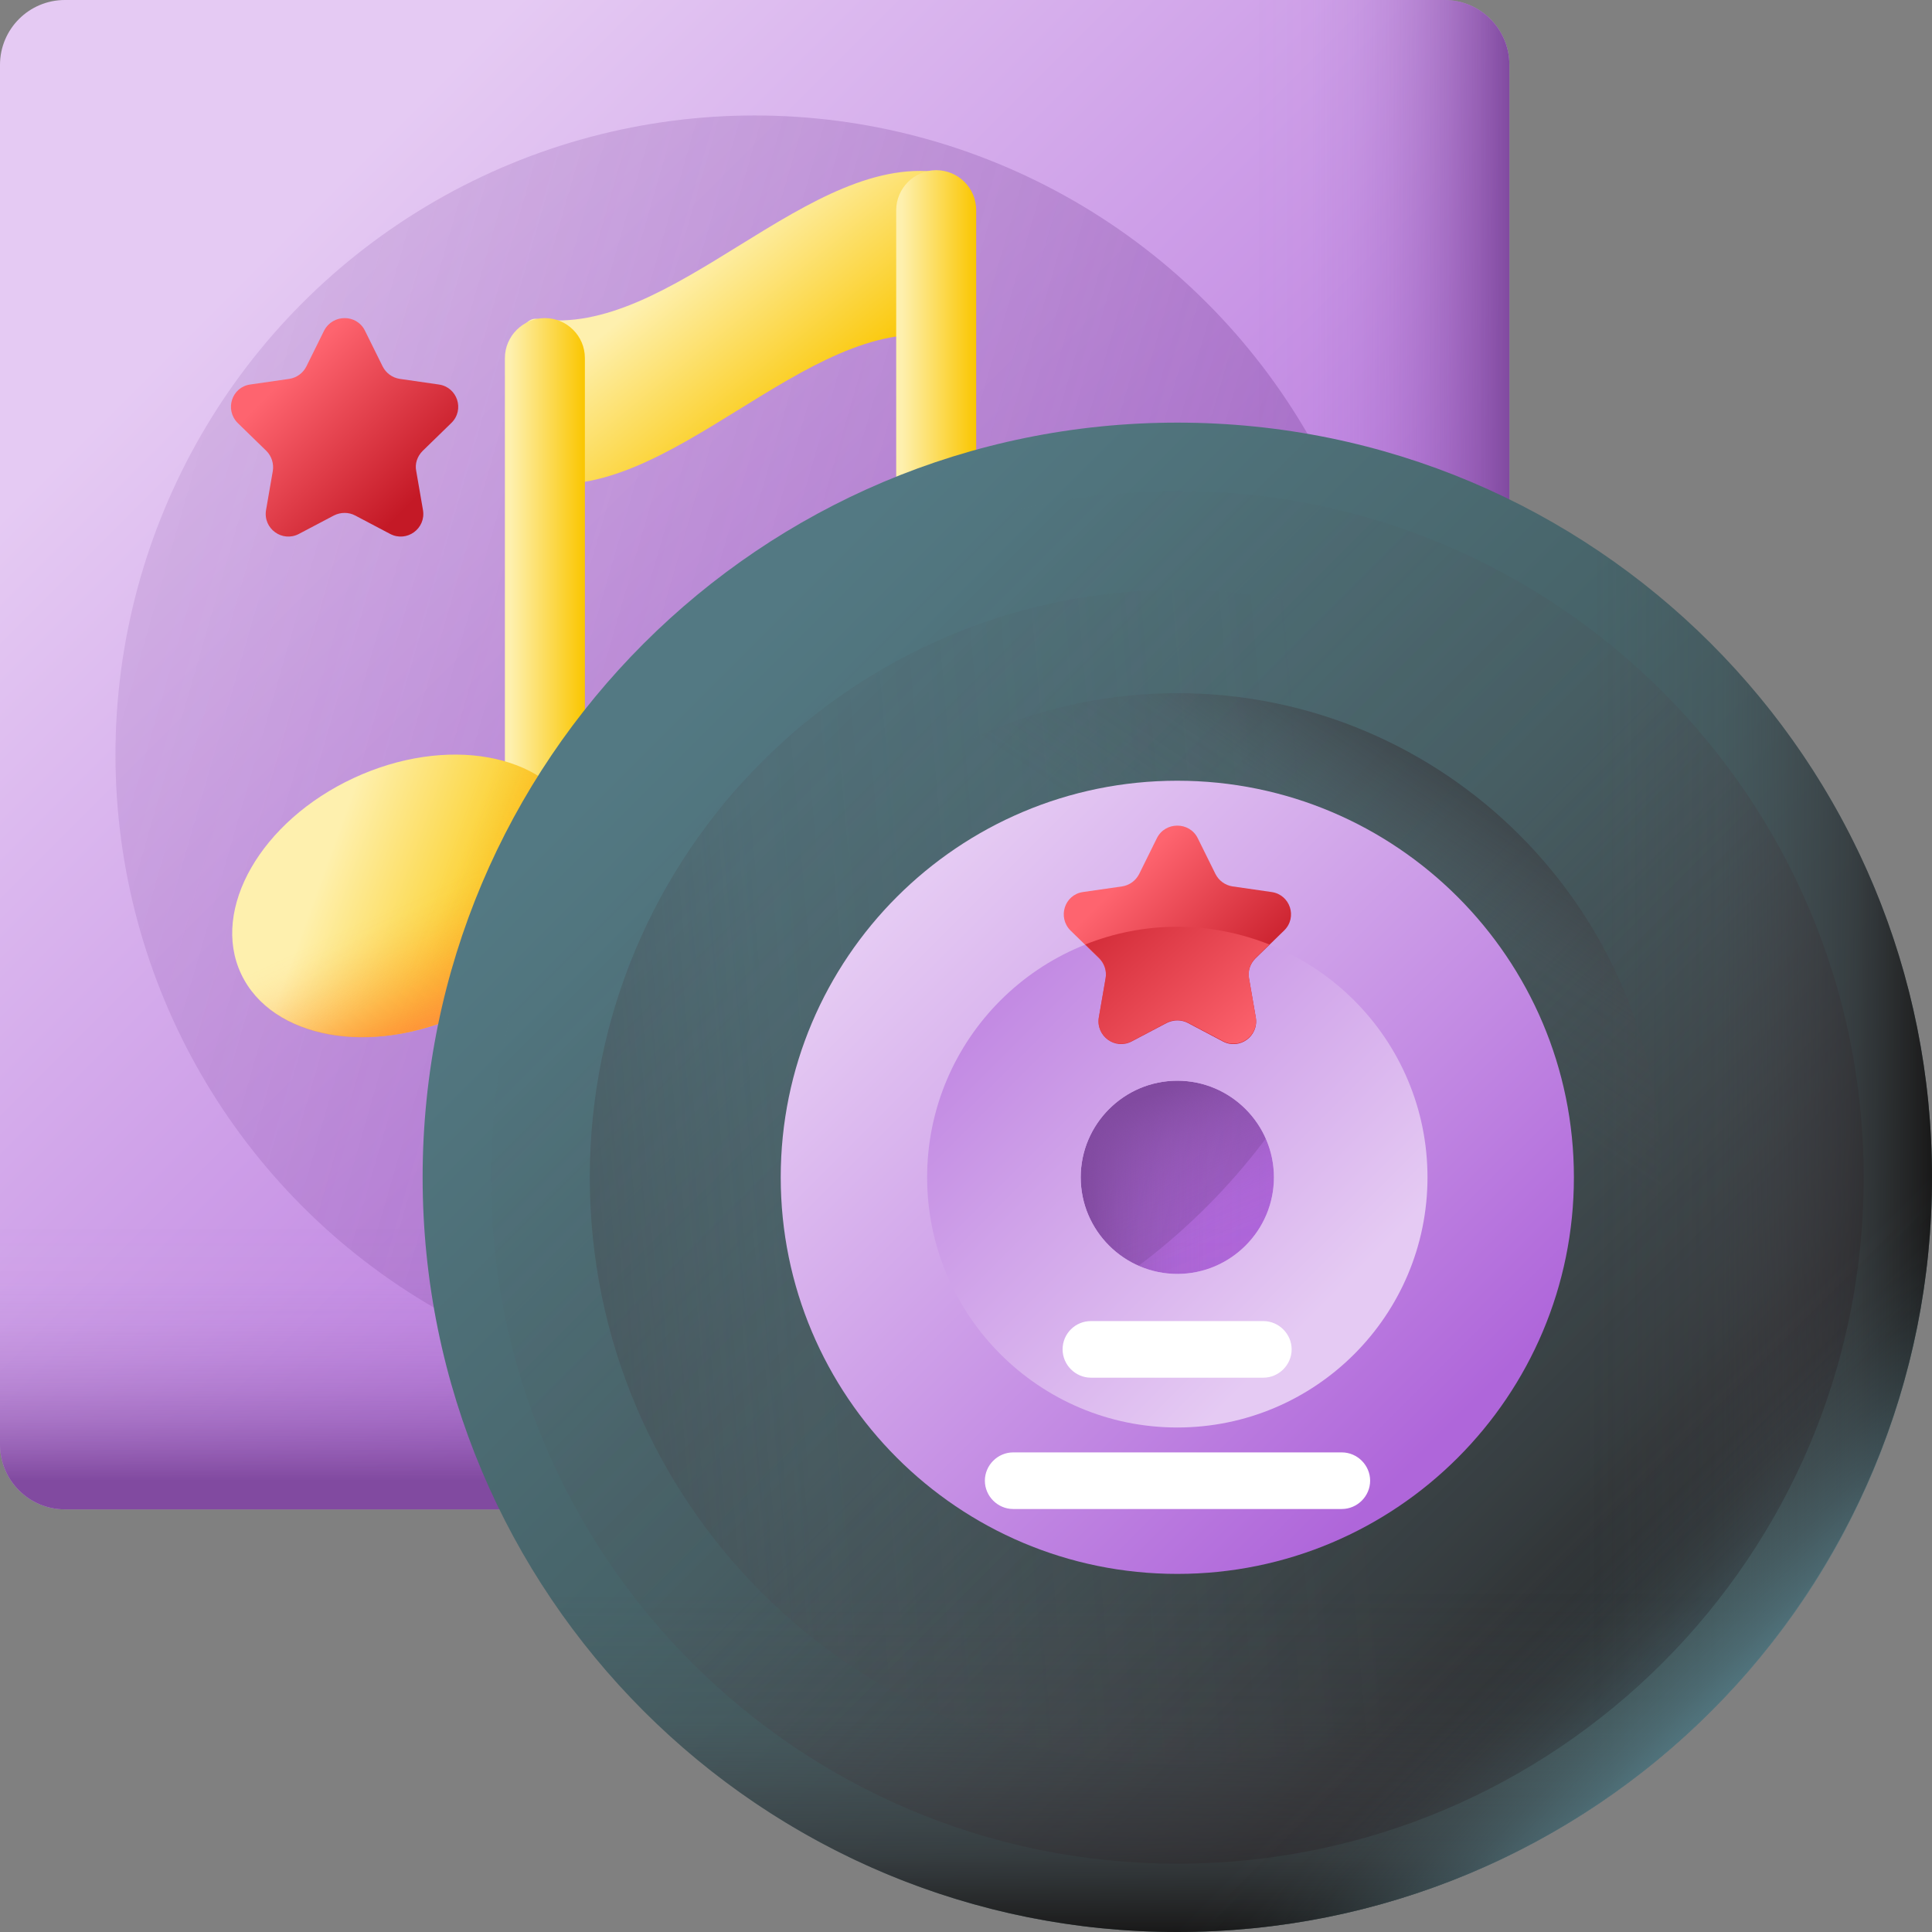
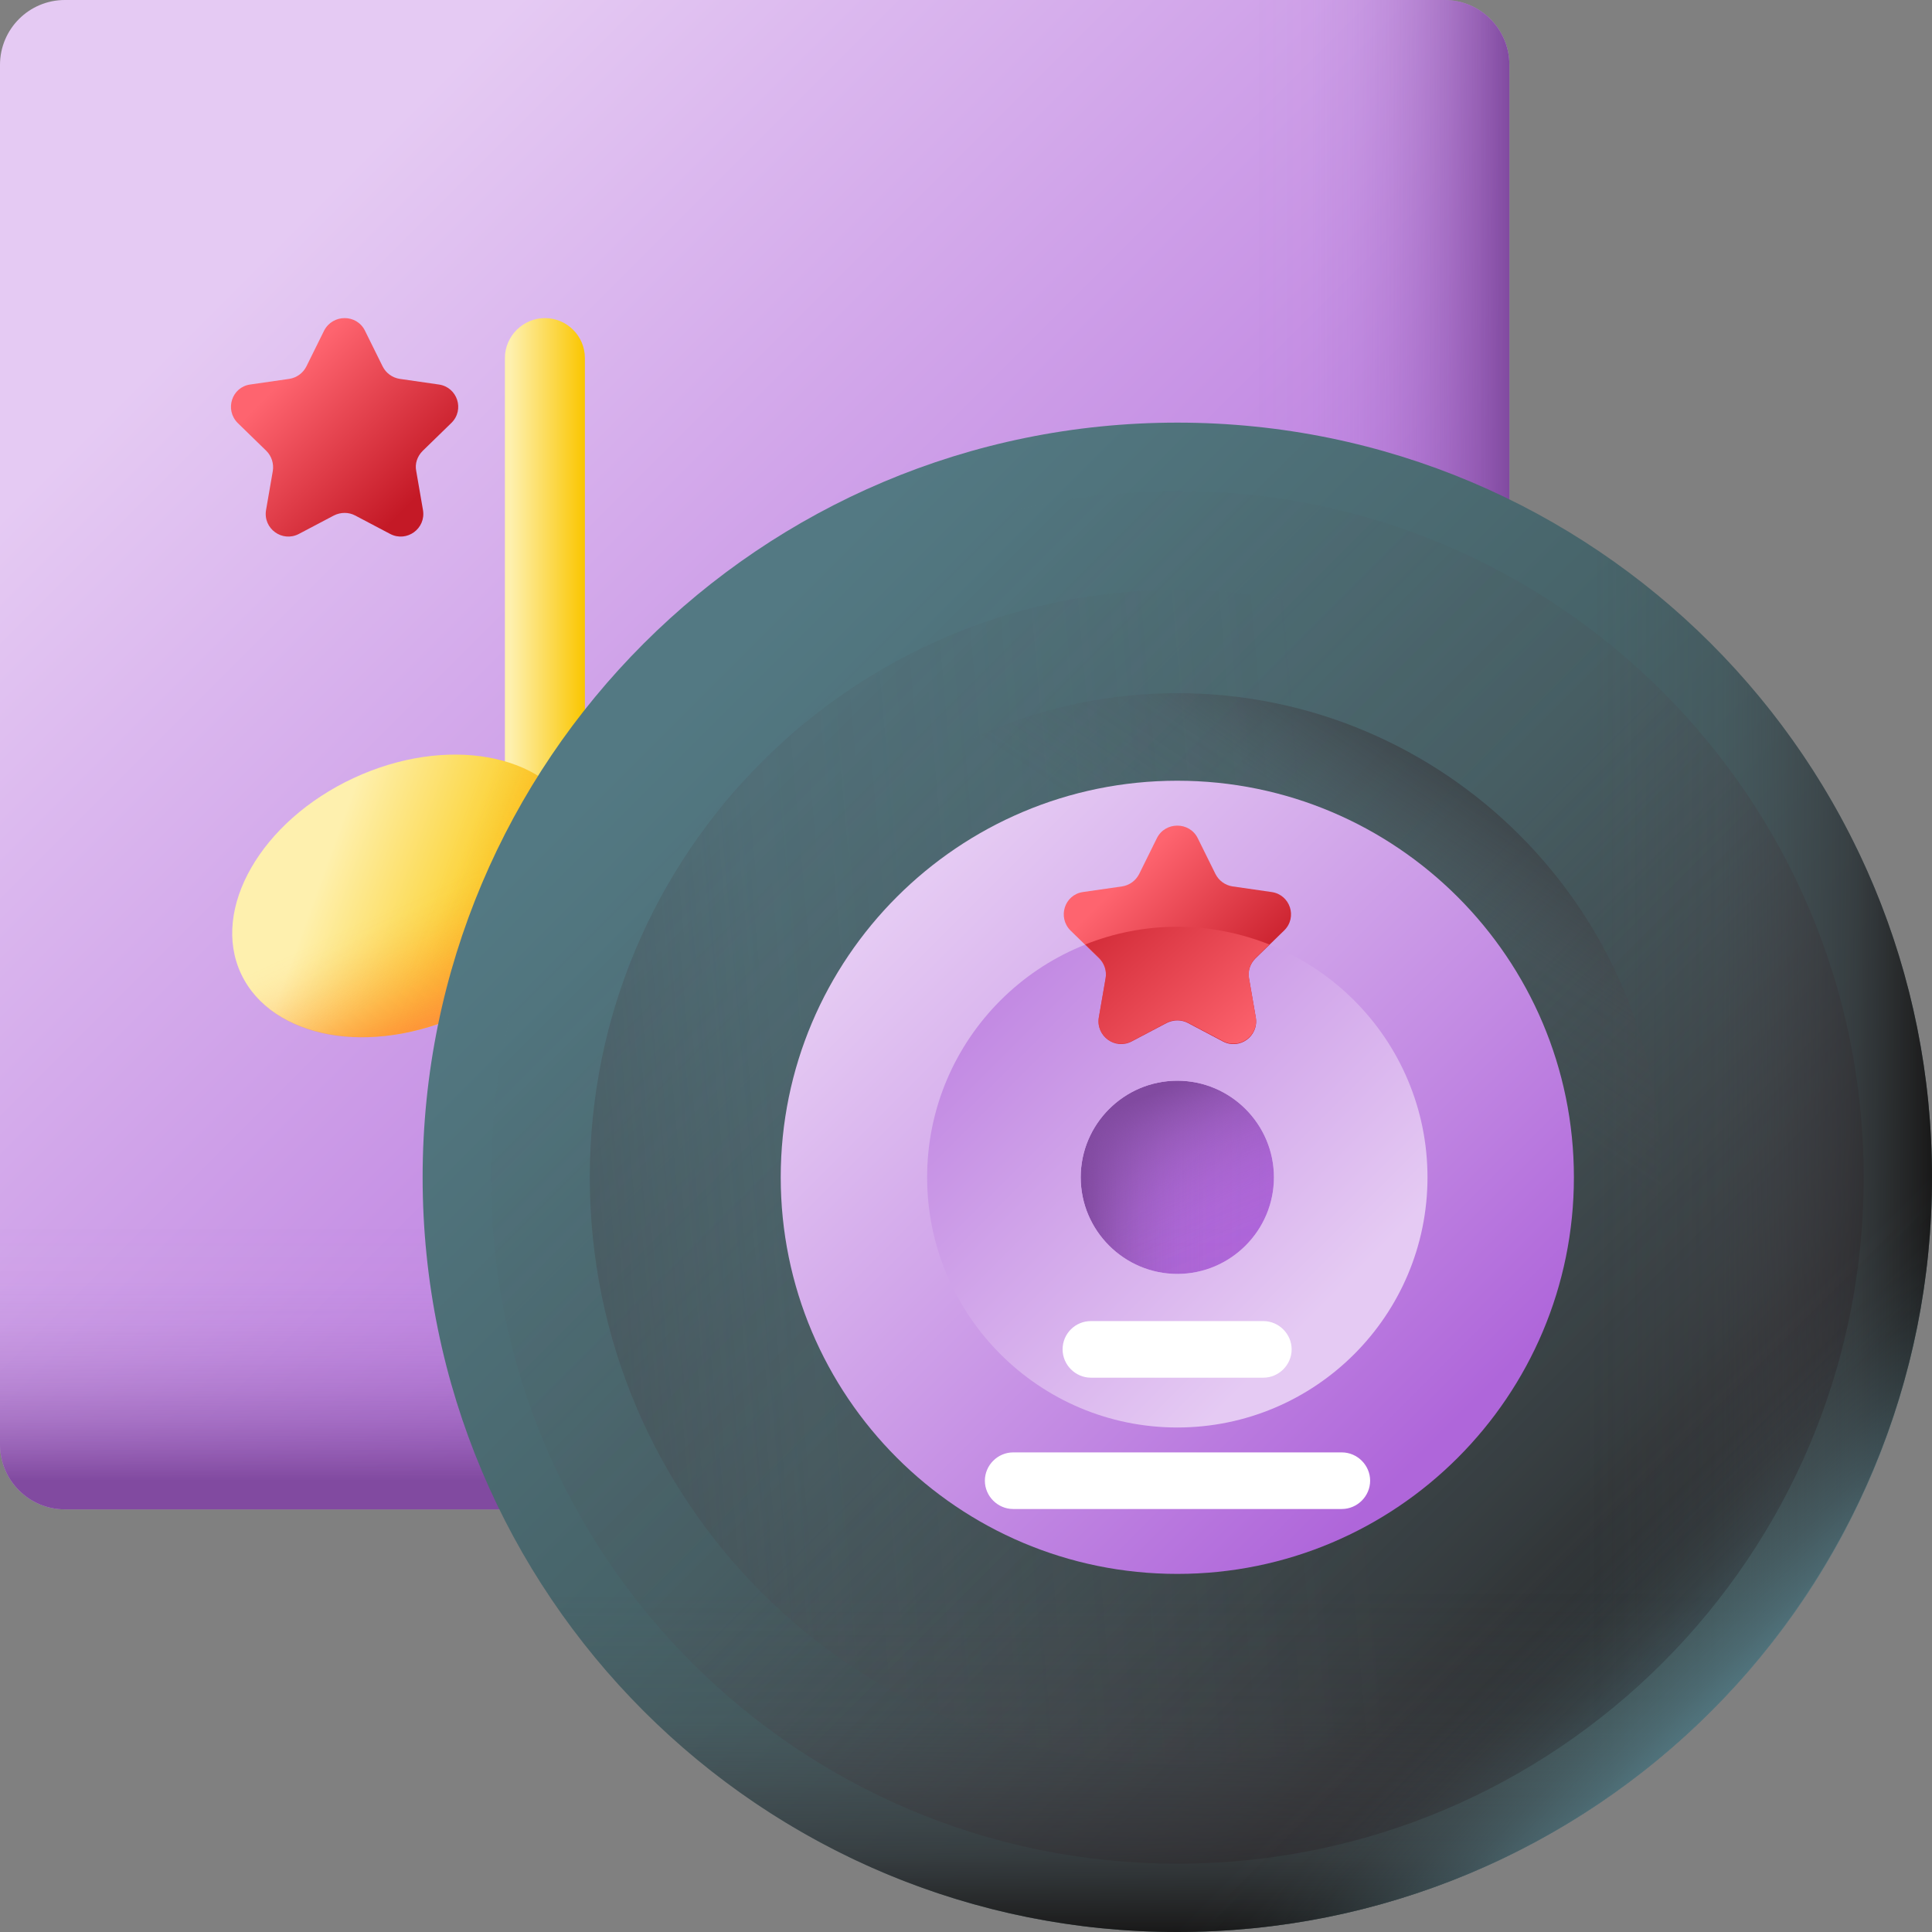
<svg xmlns="http://www.w3.org/2000/svg" xmlns:xlink="http://www.w3.org/1999/xlink" id="_38_Album" enable-background="new 0 0 512 512" viewBox="0 0 512 512">
  <rect x="0" y="0" width="512" height="512" fill="#808080" stroke="none" />
  <linearGradient id="lg1">
    <stop offset="0" stop-color="#e5caf3" />
    <stop offset="1" stop-color="#af66da" />
  </linearGradient>
  <linearGradient id="SVGID_1_" gradientTransform="matrix(1 0 0 -1 0 514)" gradientUnits="userSpaceOnUse" x1="68.4" x2="328.776" xlink:href="#lg1" y1="445.601" y2="185.225" />
  <linearGradient id="lg2">
    <stop offset="0" stop-color="#814aa0" stop-opacity="0" />
    <stop offset=".235" stop-color="#814aa0" stop-opacity=".017" />
    <stop offset=".393" stop-color="#814aa0" stop-opacity=".073" />
    <stop offset=".529" stop-color="#814aa0" stop-opacity=".168" />
    <stop offset=".653" stop-color="#814aa0" stop-opacity=".303" />
    <stop offset=".767" stop-color="#814aa0" stop-opacity=".476" />
    <stop offset=".876" stop-color="#814aa0" stop-opacity=".69" />
    <stop offset=".978" stop-color="#814aa0" stop-opacity=".938" />
    <stop offset="1" stop-color="#814aa0" />
  </linearGradient>
  <linearGradient id="SVGID_00000059298259428116592530000007199652410608697759_" gradientTransform="matrix(1 0 0 -1 0 514)" gradientUnits="userSpaceOnUse" x1="200" x2="200" xlink:href="#lg2" y1="190.158" y2="121.749" />
  <linearGradient id="SVGID_00000024708107945648669060000001276934817164726969_" gradientTransform="matrix(1 0 0 -1 0 514)" gradientUnits="userSpaceOnUse" x1="331.717" x2="399.975" xlink:href="#lg2" y1="314" y2="314" />
  <linearGradient id="SVGID_00000140695395333581211640000003382373306732261023_" gradientTransform="matrix(1 0 0 -1 0 514)" gradientUnits="userSpaceOnUse" x1="-717.121" x2="739.988" xlink:href="#lg2" y1="577.829" y2="158.661" />
  <linearGradient id="SVGID_00000018222077366774078690000004343509996473530557_" gradientTransform="matrix(1 0 0 -1 0 514)" gradientUnits="userSpaceOnUse" x1="330.03" x2="287.109" xlink:href="#lg2" y1="202" y2="202" />
  <linearGradient id="SVGID_00000098181969053535564780000003430993043484293028_" gradientTransform="matrix(1 0 0 -1 0 514)" gradientUnits="userSpaceOnUse" x1="324.069" x2="303.396" xlink:href="#lg2" y1="172.035" y2="223.362" />
  <linearGradient id="lg3">
    <stop offset="0" stop-color="#fef0ae" />
    <stop offset="1" stop-color="#fac600" />
  </linearGradient>
  <linearGradient id="SVGID_00000102532346353399206970000010072476526521481614_" gradientTransform="matrix(1 -.298 0 -1 0 433.223)" gradientUnits="userSpaceOnUse" x1="184.582" x2="212.589" xlink:href="#lg3" y1="310.005" y2="255.547" />
  <linearGradient id="SVGID_00000093856854227215154180000011759917286275226243_" gradientTransform="matrix(1 0 0 -1 0 514)" gradientUnits="userSpaceOnUse" x1="135.274" x2="155.011" xlink:href="#lg3" y1="354.013" y2="354.013" />
  <linearGradient id="SVGID_00000020389727819445531960000006987138414262880387_" gradientTransform="matrix(.906 -.423 -.423 -.906 788.529 264.245)" gradientUnits="userSpaceOnUse" x1="-621.902" x2="-582.152" xlink:href="#lg3" y1="328.501" y2="288.751" />
  <linearGradient id="lg4">
    <stop offset="0" stop-color="#fe9738" stop-opacity="0" />
    <stop offset=".102" stop-color="#fe9738" stop-opacity=".02" />
    <stop offset=".227" stop-color="#fe9738" stop-opacity=".078" />
    <stop offset=".361" stop-color="#fe9738" stop-opacity=".175" />
    <stop offset=".505" stop-color="#fe9738" stop-opacity=".31" />
    <stop offset=".654" stop-color="#fe9738" stop-opacity=".483" />
    <stop offset=".808" stop-color="#fe9738" stop-opacity=".695" />
    <stop offset=".965" stop-color="#fe9738" stop-opacity=".94" />
    <stop offset="1" stop-color="#fe9738" />
  </linearGradient>
  <linearGradient id="SVGID_00000118391462599973970330000004960333225007518372_" gradientTransform="matrix(.906 -.423 -.423 -.906 788.529 264.245)" gradientUnits="userSpaceOnUse" x1="-605.205" x2="-605.205" xlink:href="#lg4" y1="311.303" y2="279.529" />
  <linearGradient id="SVGID_00000007430734924860516210000015601026407753337521_" gradientTransform="matrix(.906 -.423 -.423 -.906 788.529 264.245)" gradientUnits="userSpaceOnUse" x1="-600.884" x2="-575.086" xlink:href="#lg4" y1="307.484" y2="281.686" />
  <linearGradient id="SVGID_00000075849120890568202660000002911556457577524355_" gradientTransform="matrix(1 0 0 -1 0 514)" gradientUnits="userSpaceOnUse" x1="239.007" x2="258.744" xlink:href="#lg3" y1="393.238" y2="393.238" />
  <linearGradient id="SVGID_00000085957319154563398740000015996694781341133708_" gradientTransform="matrix(.906 -.423 -.423 -.906 788.529 264.245)" gradientUnits="userSpaceOnUse" x1="-511.311" x2="-471.56" xlink:href="#lg3" y1="320.212" y2="280.461" />
  <linearGradient id="SVGID_00000173120876448380815040000009693047957955249326_" gradientTransform="matrix(.906 -.423 -.423 -.906 788.529 264.245)" gradientUnits="userSpaceOnUse" x1="-494.614" x2="-494.614" xlink:href="#lg4" y1="303.013" y2="271.239" />
  <linearGradient id="SVGID_00000135674517302384918100000005641989007385322903_" gradientTransform="matrix(.906 -.423 -.423 -.906 788.529 264.245)" gradientUnits="userSpaceOnUse" x1="-490.292" x2="-464.495" xlink:href="#lg4" y1="299.194" y2="273.397" />
  <linearGradient id="lg5">
    <stop offset="0" stop-color="#fe646f" />
    <stop offset="1" stop-color="#c41926" />
  </linearGradient>
  <linearGradient id="SVGID_00000094618046740665075940000000708366690896236174_" gradientTransform="matrix(1 0 0 -1 0 514)" gradientUnits="userSpaceOnUse" x1="74.755" x2="108.16" xlink:href="#lg5" y1="413.255" y2="379.85" />
  <linearGradient id="SVGID_00000103261084172770926610000001301688776514319021_" gradientTransform="matrix(1 0 0 -1 0 514)" gradientUnits="userSpaceOnUse" x1="182.753" x2="428.651" y1="331.248" y2="85.349">
    <stop offset="0" stop-color="#537983" />
    <stop offset="1" stop-color="#384949" />
  </linearGradient>
  <linearGradient id="lg6">
    <stop offset="0" stop-color="#554e56" stop-opacity="0" />
    <stop offset=".399" stop-color="#4c464d" stop-opacity=".143" />
    <stop offset=".771" stop-color="#322f33" stop-opacity=".577" />
    <stop offset="1" stop-color="#1a1a1a" />
  </linearGradient>
  <linearGradient id="SVGID_00000107558487648703786510000010681927886478701719_" gradientTransform="matrix(1 0 0 -1 0 514)" gradientUnits="userSpaceOnUse" x1="197.723" x2="460.791" xlink:href="#lg6" y1="316.277" y2="53.209" />
  <linearGradient id="SVGID_00000173141595278907976930000015867266565674282387_" gradientTransform="matrix(1 0 0 -1 0 514)" gradientUnits="userSpaceOnUse" x1="359.228" x2="-19.305" xlink:href="#lg6" y1="206.136" y2="172.988" />
  <linearGradient id="SVGID_00000010269663793422088660000004553562672883333005_" gradientTransform="matrix(1 0 0 -1 0 514)" gradientUnits="userSpaceOnUse" x1="348.194" x2="398.452" xlink:href="#lg6" y1="255.905" y2="330.758" />
  <linearGradient id="SVGID_00000039107736552879881220000014736930255666067089_" gradientTransform="matrix(1 0 0 -1 0 514)" gradientUnits="userSpaceOnUse" x1="312" x2="312" xlink:href="#lg6" y1="94.287" y2="2.495" />
  <linearGradient id="SVGID_00000028326638790426715950000016485788304444752550_" gradientTransform="matrix(0 -1 -1 0 500.877 539.123)" gradientUnits="userSpaceOnUse" x1="227.123" x2="227.123" xlink:href="#lg6" y1="81.164" y2="-10.628" />
  <linearGradient id="SVGID_00000144302271877424312520000018157515931192272277_" gradientTransform="matrix(1 0 0 -1 0 514)" gradientUnits="userSpaceOnUse" x1="410.515" x2="455.882" y1="103.485" y2="58.118">
    <stop offset="0" stop-color="#537983" stop-opacity="0" />
    <stop offset=".202" stop-color="#537983" stop-opacity=".026" />
    <stop offset=".374" stop-color="#537983" stop-opacity=".106" />
    <stop offset=".536" stop-color="#537983" stop-opacity=".241" />
    <stop offset=".691" stop-color="#537983" stop-opacity=".43" />
    <stop offset=".842" stop-color="#537983" stop-opacity=".675" />
    <stop offset=".987" stop-color="#537983" stop-opacity=".971" />
    <stop offset="1" stop-color="#537983" />
  </linearGradient>
  <linearGradient id="SVGID_00000085957296028187195620000002948214710589056157_" gradientTransform="matrix(1 0 0 -1 0 514)" gradientUnits="userSpaceOnUse" x1="239.604" x2="381.272" xlink:href="#lg1" y1="274.396" y2="132.728" />
  <linearGradient id="SVGID_00000070841616479921252020000010212883062585403310_" gradientTransform="matrix(1 0 0 -1 0 514)" gradientUnits="userSpaceOnUse" x1="348.673" x2="218.823" xlink:href="#lg1" y1="165.327" y2="295.177" />
  <linearGradient id="SVGID_00000075862329027015320560000015848379878265555090_" gradientTransform="matrix(1 0 0 -1 0 514)" gradientUnits="userSpaceOnUse" x1="295.423" x2="328.828" xlink:href="#lg5" y1="278.735" y2="245.33" />
  <linearGradient id="SVGID_00000066483824554582726960000007173567655909855625_" gradientTransform="matrix(1 0 0 -1 0 514)" gradientUnits="userSpaceOnUse" x1="329.909" x2="283.572" xlink:href="#lg5" y1="234.515" y2="285.841" />
  <g>
    <g>
      <g>
        <path d="m17.2 0h365.6c9.5 0 17.2 7.7 17.2 17.2v365.6c0 9.5-7.7 17.2-17.2 17.2h-365.6c-9.5 0-17.2-7.7-17.2-17.2v-365.6c0-9.5 7.7-17.2 17.2-17.2z" fill="url(#SVGID_1_)" />
        <path d="m0 191.4v191.4c0 9.5 7.7 17.2 17.2 17.2h365.6c9.5 0 17.2-7.7 17.2-17.2v-191.4z" fill="url(#SVGID_00000059298259428116592530000007199652410608697759_)" />
        <path d="m382.8 0h-223.2v400h223.2c9.5 0 17.2-7.7 17.2-17.2v-365.6c0-9.5-7.7-17.2-17.2-17.2z" fill="url(#SVGID_00000024708107945648669060000001276934817164726969_)" />
      </g>
-       <circle cx="200" cy="200" fill="url(#SVGID_00000140695395333581211640000003382373306732261023_)" r="169.4" />
      <path d="m312 260.9c-28.2 0-51.1 22.9-51.1 51.1s22.9 51.1 51.1 51.1 51.1-22.9 51.1-51.1-22.9-51.1-51.1-51.1z" fill="url(#SVGID_00000018222077366774078690000004343509996473530557_)" />
      <path d="m312 260.9c-28.2 0-51.1 22.9-51.1 51.1s22.9 51.1 51.1 51.1 51.1-22.9 51.1-51.1-22.9-51.1-51.1-51.1z" fill="url(#SVGID_00000098181969053535564780000003430993043484293028_)" />
      <g>
        <g>
-           <path d="m249.5 89.1c-35.9-5.6-72.4 45.3-108.3 38.6-1.8-.3-3-1.9-3-4.1v-35c0-2.2 2.1-4.4 4-4.1 35.9 5.6 72.4-45.3 108.3-38.6 1.8.3 3 1.9 3 4.1v34.9c0 2.3-2.1 4.5-4 4.2z" fill="url(#SVGID_00000102532346353399206970000010072476526521481614_)" />
          <g>
            <path d="m144.4 235.7c5.9 0 10.6-4.8 10.6-10.6v-130.2c0-5.9-4.8-10.6-10.6-10.6s-10.6 4.8-10.6 10.6v130.2c-.1 5.8 4.7 10.6 10.6 10.6z" fill="url(#SVGID_00000093856854227215154180000011759917286275226243_)" />
            <g>
              <path d="m93.7 206.2c24.5-11.4 50.9-6.7 59 10.5 8 17.3-5.3 40.5-29.8 51.9s-50.9 6.7-59-10.5 5.3-40.5 29.8-51.9z" fill="url(#SVGID_00000020389727819445531960000006987138414262880387_)" />
              <path d="m63.9 258.1c8 17.3 34.4 22 59 10.5 24.5-11.4 37.9-34.7 29.8-51.9-1.7-3.7-4.3-6.9-7.6-9.4l-83.5 38.9c-.2 4.2.5 8.2 2.3 11.9z" fill="url(#SVGID_00000118391462599973970330000004960333225007518372_)" />
              <path d="m87.2 274.2c23 4.1 51.1-9 62.8-29.3 11.6-20.3 2.4-40.1-20.6-44.2-5-.9-10.2-1-15.5-.4l-39.7 69.1c3.6 2.2 8 3.9 13 4.8z" fill="url(#SVGID_00000007430734924860516210000015601026407753337521_)" />
            </g>
          </g>
          <g>
-             <path d="m248.1 196.5c5.9 0 10.6-4.8 10.6-10.6v-130.2c0-5.9-4.8-10.6-10.6-10.6s-10.6 4.8-10.6 10.6v130.2c0 5.8 4.7 10.6 10.6 10.6z" fill="url(#SVGID_00000075849120890568202660000002911556457577524355_)" />
            <g>
              <path d="m197.4 167c24.5-11.4 50.9-6.7 59 10.5 8 17.3-5.3 40.5-29.8 51.9s-50.9 6.7-59-10.5 5.3-40.5 29.8-51.9z" fill="url(#SVGID_00000085957319154563398740000015996694781341133708_)" />
              <path d="m167.6 218.9c8 17.3 34.4 22 59 10.5 24.5-11.4 37.9-34.7 29.8-51.9-1.7-3.7-4.3-6.9-7.6-9.4l-83.5 38.9c-.2 4.1.6 8.2 2.3 11.9z" fill="url(#SVGID_00000173120876448380815040000009693047957955249326_)" />
              <path d="m190.9 234.9c23 4.1 51.1-9 62.8-29.3 11.6-20.3 2.4-40.1-20.6-44.2-5-.9-10.2-1-15.5-.4l-39.6 69.2c3.6 2.2 7.9 3.8 12.9 4.7z" fill="url(#SVGID_00000135674517302384918100000005641989007385322903_)" />
            </g>
          </g>
        </g>
        <path d="m96.7 87.6 4.7 9.5c.9 1.8 2.6 3 4.5 3.3l10.4 1.5c4.9.7 6.9 6.7 3.3 10.2l-7.6 7.4c-1.4 1.4-2.1 3.4-1.7 5.3l1.8 10.4c.8 4.9-4.3 8.6-8.7 6.3l-9.3-4.9c-1.7-.9-3.8-.9-5.6 0l-9.3 4.9c-4.4 2.3-9.5-1.4-8.7-6.3l1.8-10.4c.3-1.9-.3-3.9-1.7-5.3l-7.6-7.4c-3.5-3.5-1.6-9.5 3.3-10.2l10.4-1.5c1.9-.3 3.6-1.5 4.5-3.3l4.7-9.5c2.3-4.4 8.6-4.4 10.8 0z" fill="url(#SVGID_00000094618046740665075940000000708366690896236174_)" />
      </g>
    </g>
    <g>
      <g>
        <path d="m312 112c-110.5 0-200 89.5-200 200s89.5 200 200 200 200-89.5 200-200-89.5-200-200-200zm0 248.7c-26.9 0-48.7-21.8-48.7-48.7s21.8-48.7 48.7-48.7 48.7 21.8 48.7 48.7-21.8 48.7-48.7 48.7z" fill="url(#SVGID_00000103261084172770926610000001301688776514319021_)" />
        <g>
          <path d="m312 130.1c-100.5 0-181.9 81.4-181.9 181.9s81.4 181.9 181.9 181.9 181.9-81.4 181.9-181.9-81.4-181.9-181.9-181.9zm0 230.6c-26.9 0-48.7-21.8-48.7-48.7s21.8-48.7 48.7-48.7 48.7 21.8 48.7 48.7-21.8 48.7-48.7 48.7z" fill="url(#SVGID_00000107558487648703786510000010681927886478701719_)" />
          <path d="m312 156.3c-86 0-155.7 69.7-155.7 155.7s69.7 155.7 155.7 155.7 155.7-69.7 155.7-155.7-69.7-155.7-155.7-155.7zm0 204.4c-26.9 0-48.7-21.8-48.7-48.7s21.8-48.7 48.7-48.7 48.7 21.8 48.7 48.7-21.8 48.7-48.7 48.7z" fill="url(#SVGID_00000173141595278907976930000015867266565674282387_)" />
          <path d="m312 183.7c-70.8 0-128.3 57.4-128.3 128.3 0 70.8 57.4 128.3 128.3 128.3s128.3-57.5 128.3-128.3-57.5-128.3-128.3-128.3zm0 177c-26.9 0-48.7-21.8-48.7-48.7s21.8-48.7 48.7-48.7 48.7 21.8 48.7 48.7-21.8 48.7-48.7 48.7z" fill="url(#SVGID_00000010269663793422088660000004553562672883333005_)" />
        </g>
        <path d="m360.3 318.2c-3.1 24-23.5 42.5-48.3 42.5s-45.3-18.5-48.3-42.5h-151.6c3.3 107.6 91.5 193.8 199.9 193.8s196.6-86.2 199.9-193.8z" fill="url(#SVGID_00000039107736552879881220000014736930255666067089_)" />
        <path d="m318.2 263.7c24 3.1 42.5 23.5 42.5 48.3s-18.5 45.3-42.5 48.3v151.6c107.6-3.3 193.8-91.5 193.8-199.9s-86.2-196.6-193.8-199.9z" fill="url(#SVGID_00000028326638790426715950000016485788304444752550_)" />
        <path d="m350.6 282.3c14.8 19.1 13.4 46.7-4.1 64.2s-45.1 18.9-64.2 4.1l-107.2 107.2c78.4 73.7 201.7 72.3 278.4-4.3s78.1-200 4.3-278.4z" fill="url(#SVGID_00000144302271877424312520000018157515931192272277_)" />
      </g>
      <path d="m312 206.9c-58 0-105.1 47-105.1 105.1 0 58 47 105.1 105.1 105.1s105.1-47.1 105.1-105.1-47.1-105.1-105.1-105.1zm0 130.7c-14.1 0-25.6-11.5-25.6-25.6s11.5-25.6 25.6-25.6 25.6 11.5 25.6 25.6-11.5 25.6-25.6 25.6z" fill="url(#SVGID_00000085957296028187195620000002948214710589056157_)" />
      <path d="m312 245.7c-36.6 0-66.3 29.7-66.3 66.3s29.7 66.3 66.3 66.3 66.3-29.7 66.3-66.3-29.7-66.3-66.3-66.3zm0 91.9c-14.1 0-25.6-11.5-25.6-25.6s11.5-25.6 25.6-25.6 25.6 11.5 25.6 25.6-11.5 25.6-25.6 25.6z" fill="url(#SVGID_00000070841616479921252020000010212883062585403310_)" />
      <path d="m317.4 222.1 4.7 9.5c.9 1.8 2.6 3 4.5 3.3l10.4 1.5c4.9.7 6.9 6.7 3.3 10.2l-7.6 7.4c-1.4 1.4-2.1 3.4-1.7 5.3l1.8 10.4c.8 4.9-4.3 8.6-8.7 6.3l-9.3-4.9c-1.7-.9-3.8-.9-5.6 0l-9.3 4.9c-4.4 2.3-9.5-1.4-8.7-6.3l1.8-10.4c.3-1.9-.3-3.9-1.7-5.3l-7.6-7.4c-3.5-3.5-1.6-9.5 3.3-10.2l10.4-1.5c1.9-.3 3.6-1.5 4.5-3.3l4.7-9.5c2.2-4.4 8.6-4.4 10.8 0z" fill="url(#SVGID_00000075862329027015320560000015848379878265555090_)" />
      <path d="m336.4 250.3c-7.6-3-15.8-4.7-24.4-4.7s-16.9 1.7-24.4 4.7l3.7 3.6c1.4 1.4 2.1 3.4 1.7 5.3l-1.8 10.4c-.8 4.9 4.3 8.6 8.7 6.3l9.3-4.9c1.7-.9 3.8-.9 5.6 0l9.3 4.9c4.4 2.3 9.5-1.4 8.7-6.3l-1.8-10.4c-.3-1.9.3-3.9 1.7-5.3z" fill="url(#SVGID_00000066483824554582726960000007173567655909855625_)" />
      <g fill="#fff">
        <path d="m355.6 384.9h-87.1c-4.1 0-7.5 3.4-7.5 7.5s3.4 7.5 7.5 7.5h87.1c4.1 0 7.5-3.4 7.5-7.5s-3.4-7.5-7.5-7.5z" />
        <path d="m289.1 350.1h45.7c4.1 0 7.5 3.4 7.5 7.5 0 4.1-3.4 7.5-7.5 7.5h-45.7c-4.1 0-7.5-3.4-7.5-7.5 0-4.2 3.4-7.5 7.5-7.5z" />
      </g>
    </g>
  </g>
</svg>